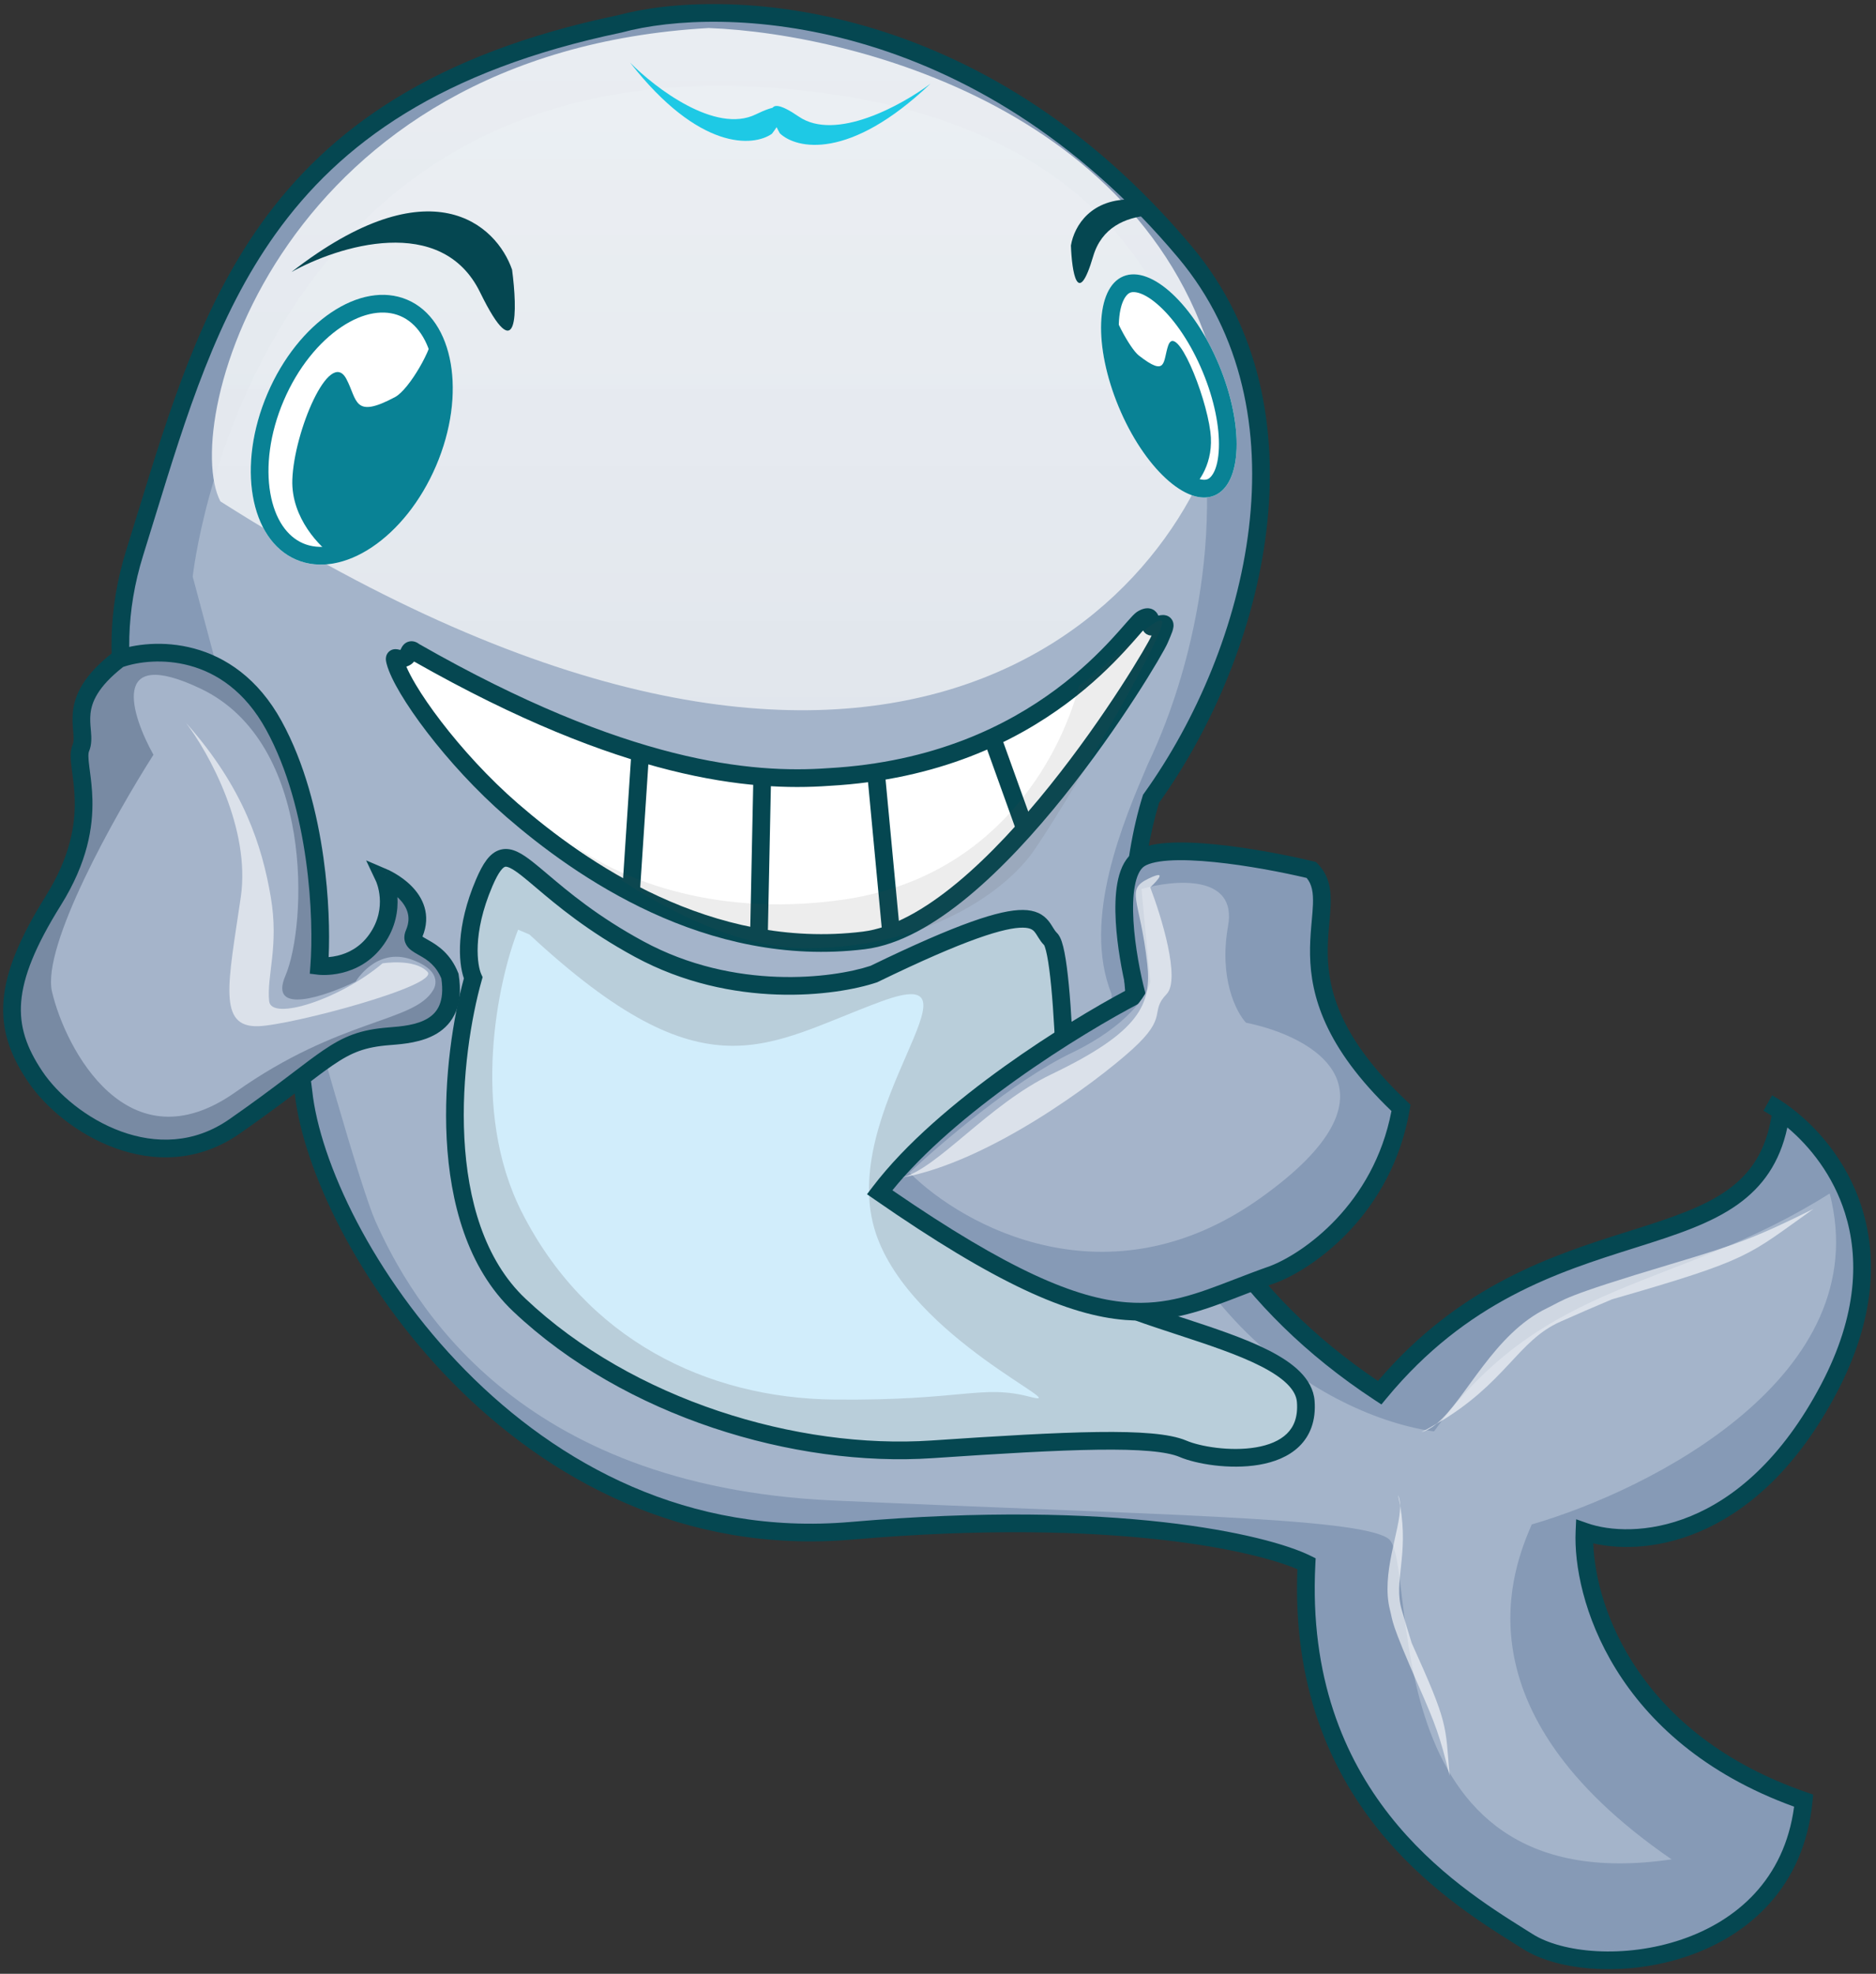
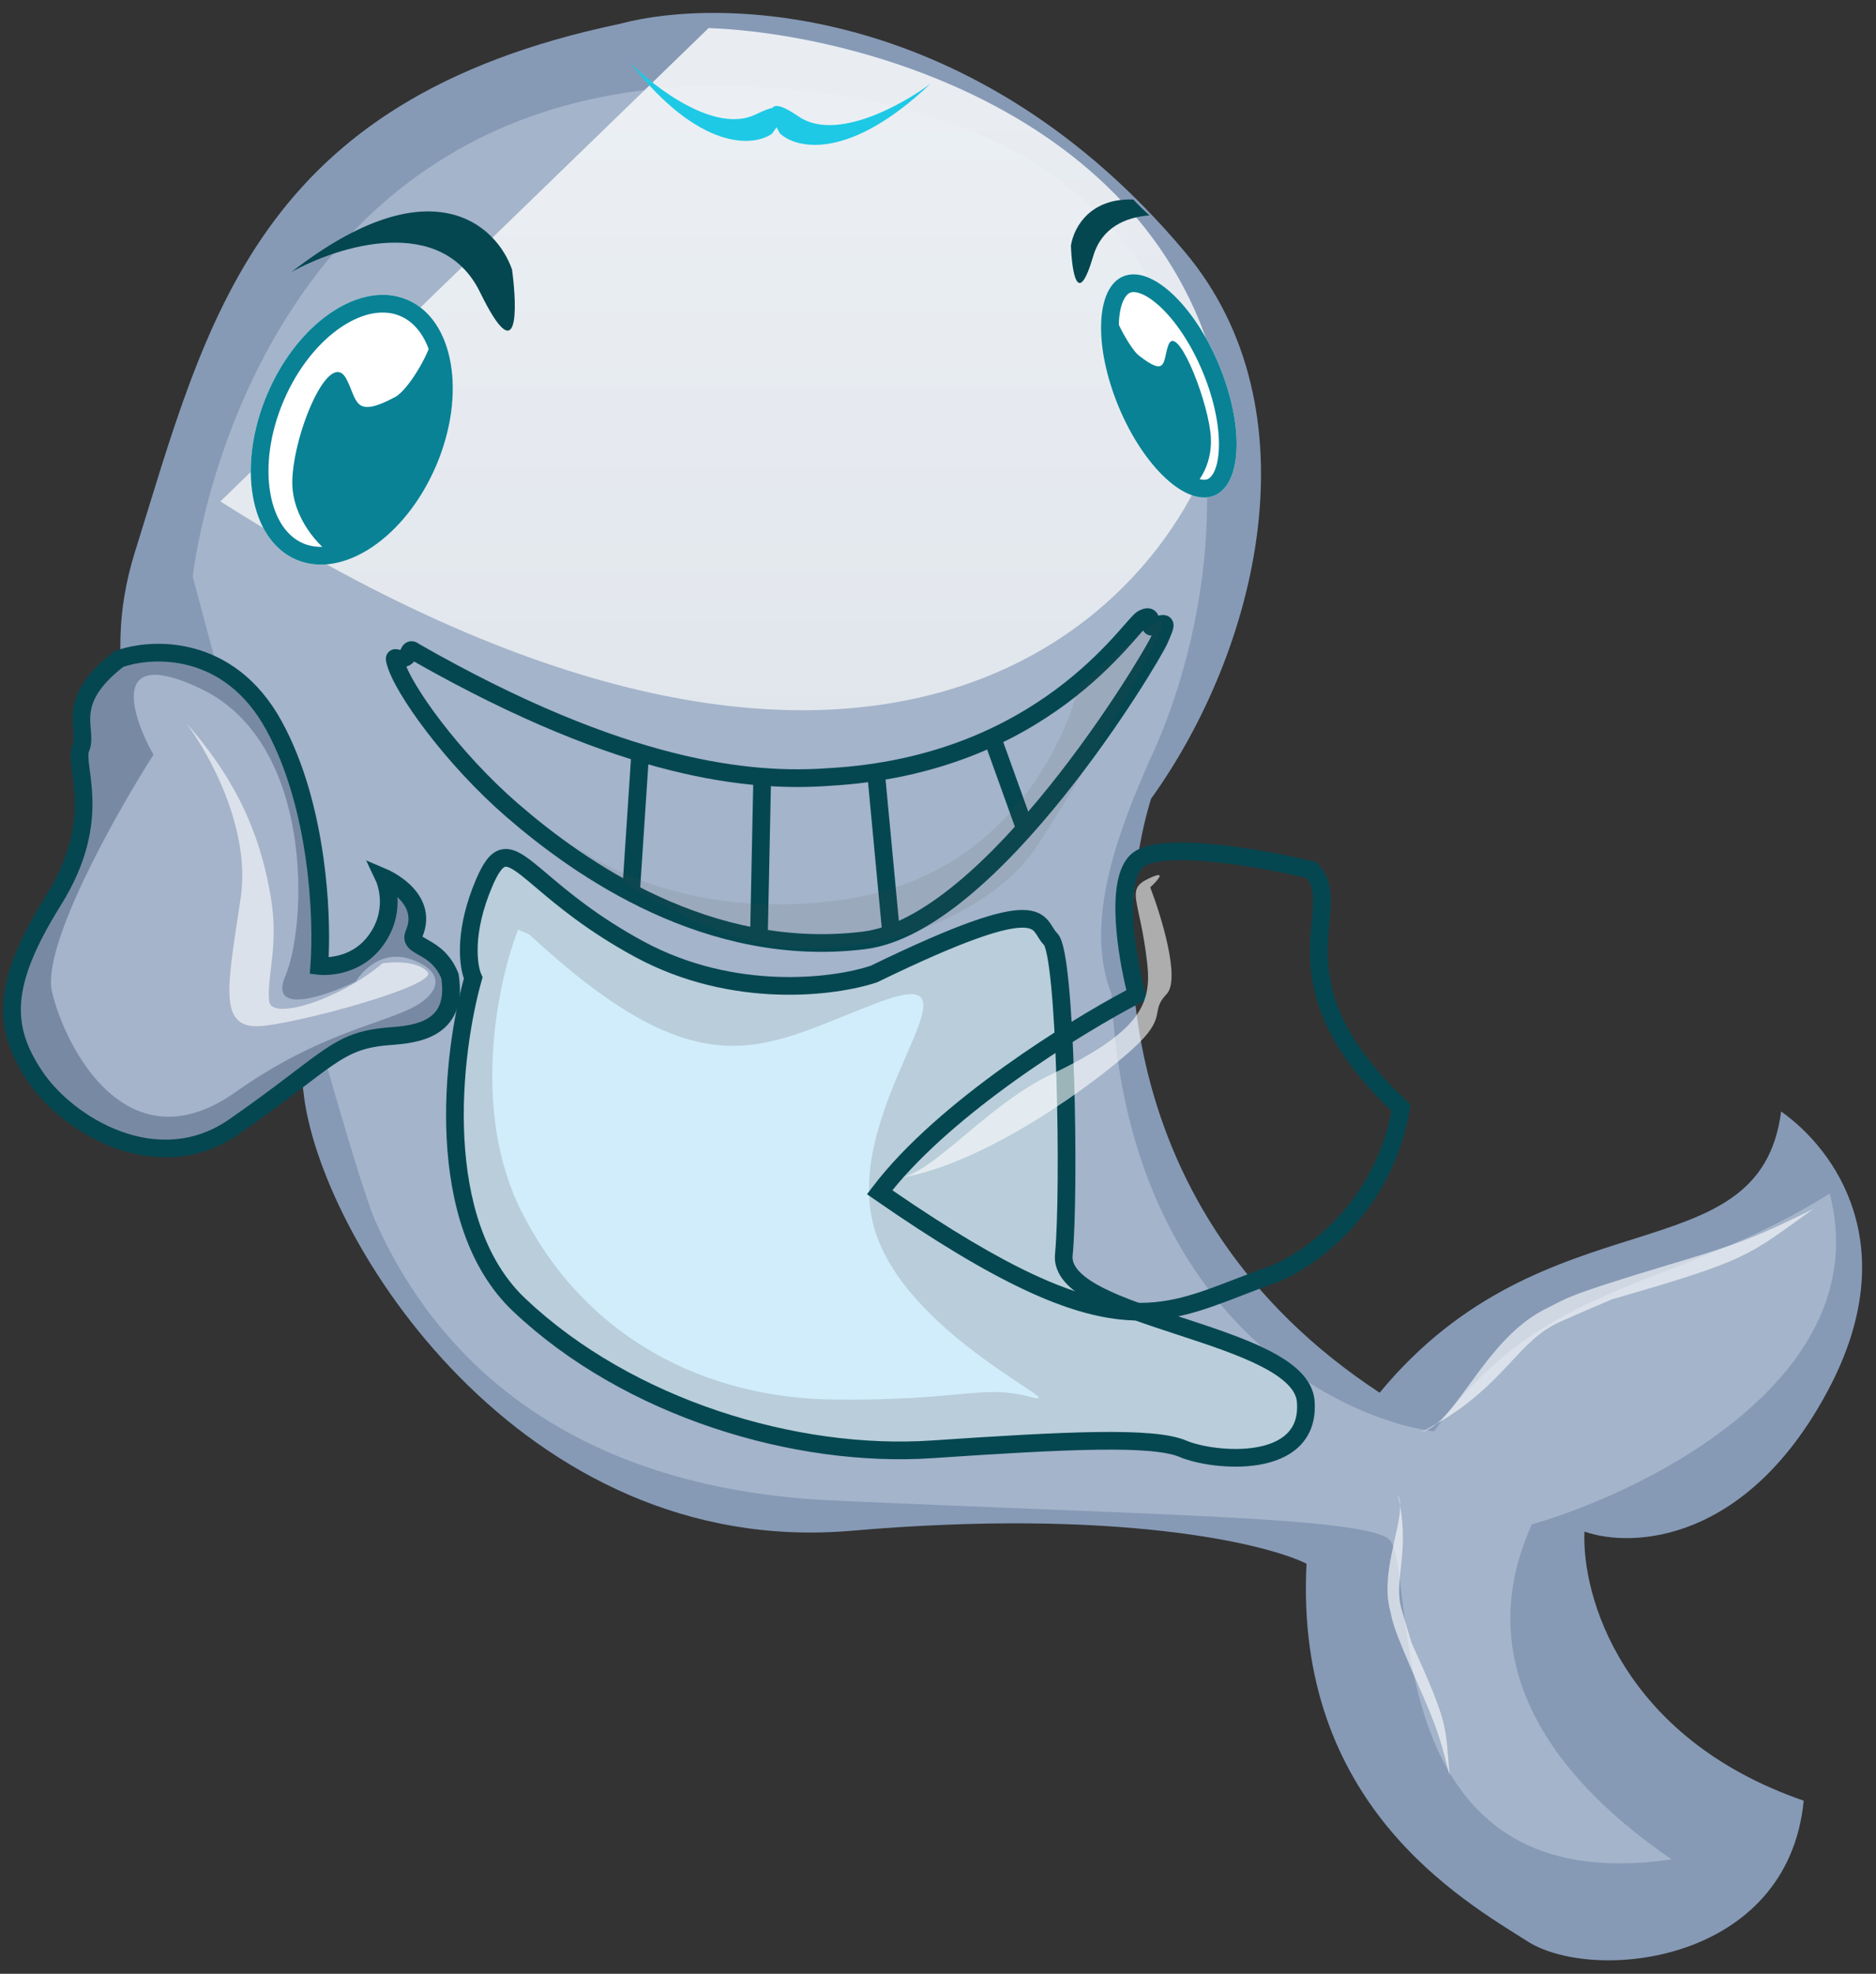
<svg xmlns="http://www.w3.org/2000/svg" width="212" height="223" viewBox="0 0 212 223" fill="none">
  <rect x="0" y="0" width="212" height="223" fill="#333333" stroke="none" />
  <path d="M133.939 28.515C110.38 0.4 81.518 -0.41 70.032 2.699C28.878 11.296 23.45 36.091 15.228 62.432C7.006 88.774 32.545 106.707 34.284 123.295C36.024 139.882 58.889 176.171 96.221 172.947C126.087 170.367 142.948 174.351 147.645 176.665C146.25 203.856 165.215 214.65 172.648 219.353C180.081 224.056 202.039 221.872 203.829 203.443C183.226 196.335 178.728 180.213 179.055 173.04C184.438 174.937 197.505 174.352 206.704 156.838C215.18 140.7 207.365 129.872 201.278 125.577C198.857 144.344 174.775 134.503 155.908 157.349C124.88 137.007 125.761 104.133 130.08 90.239C142.134 73.458 148.865 46.328 133.939 28.515Z" fill="#869AB6" />
-   <path fill-rule="evenodd" clip-rule="evenodd" d="M133.173 29.158C109.889 1.37 81.442 0.646 70.293 3.664L70.265 3.672L70.236 3.678C49.865 7.934 38.455 16.162 31.095 26.492C24.478 35.778 21.086 46.807 17.494 58.488C17.062 59.893 16.627 61.308 16.183 62.73C12.197 75.5 16.36 86.257 21.891 96.029C23.274 98.472 24.735 100.842 26.173 103.167L26.319 103.404C27.703 105.642 29.063 107.841 30.286 109.998C32.811 114.448 34.821 118.828 35.279 123.19C36.119 131.205 42.134 144.224 52.617 154.848C63.069 165.44 77.842 173.531 96.135 171.951C111.127 170.656 122.875 171.006 131.483 171.977C140.063 172.945 145.586 174.536 148.087 175.768L148.677 176.059L148.644 176.716C147.332 202.292 164.385 212.988 172.305 217.956C172.612 218.149 172.905 218.332 173.183 218.508C174.848 219.562 177.428 220.281 180.458 220.444C183.47 220.607 186.839 220.213 190.032 219.126C196.204 217.025 201.65 212.372 202.745 204.12C182.314 196.718 177.716 180.459 178.056 172.995L178.117 171.649L179.387 172.097C184.275 173.819 196.837 173.474 205.819 156.373C209.946 148.515 210.066 142.048 208.498 137.067C207.15 132.781 204.529 129.519 201.983 127.383C201.121 131.394 199.16 134.083 196.403 136.059C193.356 138.243 189.365 139.528 185.061 140.887L184.676 141.009C176.079 143.722 165.774 146.974 156.68 157.986L156.109 158.677L155.36 158.186C123.829 137.513 124.727 104.092 129.125 89.942L129.174 89.787L129.268 89.655C135.207 81.387 139.833 70.567 141.134 59.646C142.435 48.732 140.412 37.797 133.173 29.158ZM200.199 126.052C199.883 125.846 199.576 125.66 199.28 125.494L200.257 123.749C200.772 124.037 201.308 124.375 201.854 124.76C205.04 127.008 208.673 130.957 210.406 136.466C212.149 142.007 211.938 149.023 207.59 157.303C198.825 173.99 186.46 175.859 180.049 174.367C180.301 181.682 185.205 195.96 204.155 202.498L204.9 202.755L204.824 203.54C203.883 213.233 197.6 218.662 190.677 221.019C187.227 222.194 183.602 222.617 180.35 222.441C177.116 222.267 174.165 221.496 172.113 220.198C171.832 220.02 171.534 219.833 171.22 219.637C163.318 214.684 145.579 203.566 146.616 177.293C144.143 176.234 139.07 174.846 131.259 173.965C122.796 173.01 111.181 172.659 96.307 173.943C77.269 175.588 61.943 167.146 51.194 156.253C40.476 145.391 34.189 131.971 33.29 123.399C32.877 119.467 31.043 115.386 28.547 110.985C27.343 108.862 26 106.691 24.61 104.442L24.472 104.219C23.036 101.897 21.555 99.495 20.15 97.014C14.532 87.087 10.037 75.706 14.274 62.135C14.716 60.718 15.151 59.302 15.585 57.89C19.159 46.255 22.649 34.899 29.466 25.331C37.16 14.534 49.034 6.069 69.799 1.726C81.641 -1.465 110.89 -0.548 134.706 27.873C142.392 37.046 144.467 48.583 143.12 59.883C141.781 71.115 137.057 82.193 130.988 90.689C126.824 104.302 126.058 136.051 155.718 156.022C165.048 145.104 175.572 141.784 184.014 139.121C184.163 139.074 184.311 139.027 184.459 138.98C188.837 137.598 192.499 136.397 195.238 134.433C197.775 132.615 199.545 130.118 200.199 126.052Z" fill="#054751" />
  <path d="M42.424 137.963C39.182 130.726 21.778 65.147 21.778 65.147C21.778 65.147 28.066 6.291 86.258 9.858C144.45 13.425 141.024 62.74 129.711 86.337C126.956 92.776 122.219 103.85 125.608 112.308C127.338 148.148 150.627 160.182 162.055 161.72C174.733 144.191 189.227 145.922 206.765 134.84C212.104 155.405 186.544 168.337 173.096 172.232C171.113 176.868 164.172 193.094 188.901 210.071C154.439 215.133 160.409 176.25 156.876 173.824C153.344 171.399 129.987 171.157 94.123 169.525C58.259 167.893 46.476 147.009 42.424 137.963Z" fill="#A8B7CC" fill-opacity="0.9" />
-   <path d="M24.907 56.648C99.9 104.269 133.177 68.74 138.374 46.385C132.997 13.373 97.272 3.818 80.083 3.167C31.679 5.921 20.23 47.639 24.907 56.648Z" fill="url(#paint0_linear_4283_66)" />
+   <path d="M24.907 56.648C99.9 104.269 133.177 68.74 138.374 46.385C132.997 13.373 97.272 3.818 80.083 3.167Z" fill="url(#paint0_linear_4283_66)" />
  <path d="M49.282 52.626C45.813 60.734 38.735 65.481 33.472 63.23C28.21 60.978 26.755 52.581 30.224 44.473C33.692 36.365 40.77 31.618 46.033 33.869C51.296 36.121 52.75 44.519 49.282 52.626Z" fill="white" />
  <path fill-rule="evenodd" clip-rule="evenodd" d="M40.936 60.152C43.432 58.478 45.838 55.591 47.443 51.84C49.048 48.088 49.474 44.354 48.961 41.393C48.444 38.41 47.048 36.479 45.246 35.708C43.444 34.937 41.084 35.261 38.569 36.947C36.074 38.621 33.667 41.508 32.062 45.26C30.457 49.011 30.032 52.745 30.544 55.706C31.061 58.689 32.457 60.62 34.259 61.391C36.061 62.162 38.422 61.838 40.936 60.152ZM33.472 63.23C38.735 65.481 45.813 60.734 49.282 52.626C52.75 44.519 51.296 36.121 46.033 33.869C40.77 31.618 33.692 36.365 30.224 44.473C26.755 52.581 28.21 60.978 33.472 63.23Z" fill="#098295" />
  <path d="M48.73 37.46C48.802 37.528 48.842 37.635 48.854 37.775C54.592 52.579 43.92 60.726 37.822 62.958C36.166 61.843 32.891 58.532 33.035 54.206C33.215 48.799 37.239 39.265 39.133 42.8C40.404 45.172 39.909 47.397 44.652 44.856C46.258 43.996 48.979 39.196 48.854 37.775C48.814 37.671 48.772 37.566 48.73 37.46Z" fill="#098295" />
  <path d="M54.253 33.027C49.9 24.108 38.229 27.781 32.938 30.732C48.719 18.462 56.133 25.443 57.867 30.467C58.476 35.036 58.606 41.945 54.253 33.027Z" fill="#054751" />
  <path d="M90.257 13.167C94.424 16.027 101.925 11.881 105.155 9.45C95.983 18.185 89.979 16.83 88.123 15.06C87.098 13.238 86.091 10.307 90.257 13.167Z" fill="#1EC9E5" />
  <path d="M85.399 12.928C80.859 15.148 74.044 9.949 71.204 7.073C79.001 17.055 85.138 16.592 87.233 15.113C88.513 13.459 89.938 10.707 85.399 12.928Z" fill="#1EC9E5" />
  <path d="M126.415 45.962C129.259 52.8 134.104 57.288 137.237 55.985C140.37 54.682 140.604 48.082 137.76 41.243C134.916 34.405 130.07 29.917 126.938 31.22C123.805 32.523 123.571 39.123 126.415 45.962Z" fill="white" />
  <path fill-rule="evenodd" clip-rule="evenodd" d="M133.077 52.559C131.374 50.982 129.599 48.41 128.262 45.194C126.924 41.978 126.351 38.906 126.434 36.586C126.523 34.074 127.301 33.235 127.706 33.067C128.11 32.898 129.254 32.938 131.098 34.646C132.801 36.224 134.576 38.795 135.913 42.011C137.251 45.227 137.824 48.299 137.741 50.619C137.652 53.132 136.874 53.97 136.469 54.139C136.065 54.307 134.921 54.267 133.077 52.559ZM137.237 55.985C134.104 57.288 129.259 52.8 126.415 45.962C123.571 39.123 123.805 32.523 126.938 31.22C130.07 29.917 134.916 34.405 137.76 41.243C140.604 48.082 140.37 54.682 137.237 55.985Z" fill="#098295" />
  <path d="M125.53 33.844C125.491 33.891 125.474 33.973 125.478 34.085C123.066 45.416 130.451 52.975 134.475 55.35C135.428 54.614 137.222 52.271 136.78 48.786C136.227 44.429 132.917 36.392 132.011 39.048C131.403 40.83 131.896 42.663 128.701 40.17C127.619 39.325 125.515 35.212 125.478 34.085C125.495 34.005 125.512 33.924 125.53 33.844Z" fill="#098295" />
  <path fill-rule="evenodd" clip-rule="evenodd" d="M129.9 24.334C129.214 23.716 128.607 23.117 128.073 22.541C123.332 22.366 121.398 25.478 121.021 27.74C121.123 30.645 121.768 34.954 123.538 28.952C124.484 25.742 127.111 24.551 129.9 24.334Z" fill="#054751" />
-   <path d="M57.872 91.536C51.183 85.741 45.476 77.851 44.665 74.762C44.431 73.871 44.905 74.743 45.819 74.278C46.311 74.027 46.162 73.065 46.837 73.613C70.533 87.163 84.876 88.419 93.63 87.788C117.99 86.45 127.632 70.771 129.092 69.929C130.552 69.087 129.746 71.087 130.199 70.77C131.837 70.37 131.97 70.06 131.042 72.23C130.113 74.4 112.114 104.473 97.615 106.25C80.08 108.399 65.544 98.183 57.872 91.536Z" fill="white" />
  <path fill-rule="evenodd" clip-rule="evenodd" d="M130.901 69.556C130.893 69.536 130.884 69.516 130.875 69.495C130.773 69.271 130.581 69.003 130.242 68.844C129.912 68.69 129.58 68.703 129.322 68.761C129.068 68.818 128.823 68.93 128.593 69.063C128.366 69.194 128.156 69.4 128.003 69.557C127.828 69.738 127.623 69.967 127.398 70.222C127.305 70.328 127.207 70.44 127.104 70.557C126.699 71.02 126.212 71.575 125.627 72.207C124.165 73.787 122.107 75.821 119.352 77.87C113.849 81.962 105.533 86.133 93.575 86.789L93.567 86.79L93.558 86.79C85.041 87.405 70.912 86.215 47.396 72.781C47.174 72.612 46.774 72.372 46.273 72.469C45.695 72.58 45.442 73.053 45.379 73.171L45.377 73.175C45.338 73.249 45.301 73.329 45.279 73.377C45.276 73.383 45.274 73.389 45.271 73.394C45.266 73.405 45.262 73.415 45.258 73.424C45.213 73.428 45.162 73.415 45.064 73.392C45.057 73.391 45.05 73.389 45.043 73.387C45.043 73.387 45.039 73.386 45.036 73.385C44.995 73.375 44.837 73.337 44.667 73.34C44.561 73.342 44.385 73.359 44.194 73.456C43.984 73.561 43.825 73.729 43.726 73.923C43.569 74.233 43.606 74.537 43.617 74.623L43.617 74.626C43.633 74.757 43.665 74.894 43.697 75.016C43.937 75.927 44.504 77.097 45.271 78.383C46.049 79.688 47.07 81.178 48.271 82.743C50.67 85.872 53.815 89.344 57.217 92.292C64.932 98.976 79.757 109.447 97.737 107.243C101.646 106.763 105.671 104.404 109.462 101.259C113.275 98.097 116.961 94.047 120.197 90.013C123.437 85.975 126.247 81.929 128.305 78.755C130.341 75.616 131.689 73.258 131.961 72.624L131.979 72.581C132.196 72.075 132.373 71.66 132.478 71.355C132.53 71.201 132.588 71.011 132.609 70.817C132.627 70.649 132.646 70.244 132.346 69.89C132.033 69.521 131.614 69.485 131.437 69.484C131.245 69.483 131.059 69.52 130.933 69.549C130.922 69.551 130.912 69.553 130.901 69.556ZM129.178 71.23C129.095 71.323 129.002 71.427 128.899 71.545C128.81 71.644 128.716 71.752 128.615 71.867C128.209 72.331 127.7 72.912 127.094 73.566C125.577 75.206 123.428 77.332 120.545 79.475C114.774 83.767 106.091 88.103 93.694 88.786C84.766 89.429 70.356 88.125 46.792 74.739C46.673 74.889 46.505 75.051 46.272 75.169C46.153 75.23 46.035 75.278 45.92 75.316C46.157 75.873 46.513 76.561 46.989 77.359C47.718 78.584 48.694 80.008 49.858 81.526C52.187 84.563 55.241 87.933 58.527 90.78C66.155 97.389 80.404 107.352 97.493 105.257C100.833 104.848 104.495 102.781 108.186 99.72C111.855 96.676 115.446 92.739 118.637 88.761C121.826 84.788 124.596 80.799 126.627 77.667C128.679 74.503 129.929 72.287 130.122 71.837C130.127 71.826 130.132 71.815 130.136 71.804C129.881 71.808 129.612 71.721 129.398 71.52C129.295 71.424 129.226 71.321 129.178 71.23Z" fill="#054751" />
  <path fill-rule="evenodd" clip-rule="evenodd" d="M70.314 100.721L71.37 84.72L73.366 84.852L72.31 100.852L70.314 100.721Z" fill="#054751" />
  <path fill-rule="evenodd" clip-rule="evenodd" d="M115.02 94.328L111.292 83.959L113.174 83.282L116.902 93.651L115.02 94.328ZM99.709 105.533L98.005 87.437L99.996 87.249L101.7 105.345L99.709 105.533ZM84.771 105.428L85.127 88.213L87.127 88.255L86.77 105.469L84.771 105.428Z" fill="#054751" />
  <path d="M95.135 101.664C112.318 99.263 119.69 85.905 121.957 77.459C124.305 76.085 130.626 69.394 131.295 70.156C132.13 71.108 119.78 91.989 116.686 96.314C113.593 100.64 104.948 107.051 91.242 107.134C81.305 107.195 70.045 99.851 64.361 95.138C63.731 94.654 63.204 94.192 62.784 93.77C63.245 94.191 63.773 94.65 64.361 95.138C69.162 98.826 79.946 103.787 95.135 101.664Z" fill="#4F4F4F" fill-opacity="0.1" />
  <path d="M72.233 107.233C82.918 113.023 94.367 111.522 98.755 110.048C118.758 100.324 116.995 104.445 118.725 106.099C120.455 107.753 120.914 134.457 120.22 141.777C119.525 149.097 146.966 150.477 147.56 158.348C148.153 166.219 137.044 165.123 133.696 163.69C130.348 162.258 120.711 162.706 105.337 163.745C89.963 164.785 71.053 159.133 58.687 147.445C48.794 138.094 51.091 118.907 53.476 110.482C52.899 109.219 52.34 105.304 54.72 99.741C57.695 92.787 58.876 99.995 72.233 107.233Z" fill="#B9CEDA" />
  <path fill-rule="evenodd" clip-rule="evenodd" d="M119.04 104.868C119.194 105.115 119.299 105.264 119.416 105.376C119.712 105.659 119.878 106.065 119.981 106.369C120.1 106.718 120.203 107.142 120.296 107.615C120.482 108.564 120.642 109.808 120.781 111.246C121.06 114.127 121.258 117.873 121.381 121.782C121.625 129.584 121.569 138.144 121.215 141.871C121.162 142.433 121.36 142.989 121.911 143.595C122.479 144.221 123.376 144.841 124.574 145.459C126.965 146.693 130.252 147.77 133.694 148.898L133.718 148.905C137.12 150.02 140.665 151.183 143.394 152.577C144.762 153.275 145.982 154.059 146.893 154.969C147.81 155.886 148.459 156.98 148.557 158.273C148.725 160.5 148.059 162.209 146.812 163.422C145.601 164.598 143.942 165.21 142.274 165.494C138.96 166.057 135.151 165.4 133.303 164.61C132.614 164.315 131.512 164.085 129.926 163.944C128.36 163.805 126.399 163.759 124.04 163.791C119.321 163.853 113.095 164.223 105.405 164.743C89.784 165.8 70.591 160.073 58 148.171C52.779 143.237 50.848 135.79 50.478 128.668C50.117 121.701 51.238 114.86 52.423 110.537C51.786 108.726 51.512 104.696 53.8 99.347C54.184 98.451 54.565 97.717 54.981 97.166C55.398 96.613 55.914 96.163 56.585 95.991C57.261 95.818 57.904 95.976 58.47 96.241C59.028 96.502 59.604 96.909 60.201 97.379C60.713 97.781 61.274 98.255 61.902 98.787C64.242 100.767 67.523 103.543 72.71 106.354C83.04 111.951 94.131 110.525 98.377 109.12C103.362 106.698 107.021 105.123 109.734 104.154C112.438 103.189 114.283 102.794 115.602 102.807C116.276 102.813 116.847 102.926 117.334 103.147C117.829 103.372 118.184 103.685 118.455 104.009C118.674 104.272 118.852 104.561 118.984 104.776C119.004 104.808 119.023 104.839 119.04 104.868ZM110.407 106.038C107.781 106.975 104.178 108.524 99.192 110.947L99.134 110.975L99.073 110.996C94.497 112.533 82.748 114.068 71.757 108.112C66.365 105.191 62.886 102.244 60.552 100.267C59.952 99.759 59.427 99.314 58.965 98.951C58.394 98.502 57.964 98.212 57.623 98.053C57.291 97.898 57.143 97.913 57.081 97.929C57.014 97.946 56.845 98.017 56.577 98.372C56.306 98.73 56 99.291 55.639 100.134C53.334 105.522 53.959 109.133 54.386 110.066L54.539 110.401L54.438 110.754C53.27 114.88 52.118 121.673 52.476 128.564C52.834 135.479 54.701 142.302 59.373 146.718C71.515 158.194 90.141 163.771 105.27 162.748C112.954 162.228 119.233 161.854 124.013 161.791C126.404 161.759 128.44 161.805 130.103 161.952C131.747 162.098 133.104 162.349 134.089 162.771C135.589 163.413 139.009 164.02 141.938 163.522C143.392 163.275 144.608 162.775 145.418 161.987C146.191 161.236 146.691 160.131 146.562 158.423C146.511 157.748 146.173 157.077 145.479 156.383C144.778 155.683 143.763 155.011 142.485 154.358C139.923 153.05 136.541 151.935 133.095 150.806L132.952 150.759C129.601 149.661 126.192 148.544 123.657 147.236C122.37 146.572 121.232 145.822 120.431 144.94C119.612 144.039 119.104 142.95 119.224 141.682C119.565 138.09 119.626 129.638 119.382 121.844C119.26 117.955 119.063 114.258 118.791 111.438C118.654 110.026 118.501 108.855 118.333 107.999C118.249 107.569 118.166 107.243 118.088 107.014C118.038 106.868 118.003 106.802 117.994 106.783C117.7 106.491 117.494 106.168 117.341 105.922C117.317 105.883 117.294 105.846 117.272 105.811C117.135 105.588 117.04 105.435 116.921 105.292C116.802 105.15 116.677 105.046 116.507 104.968C116.329 104.887 116.047 104.811 115.583 104.807C114.626 104.798 113.053 105.093 110.407 106.038Z" fill="#054751" />
  <path d="M58.937 136.888C53.133 125.386 56.26 110.86 58.549 105.035L59.836 105.586C79.895 124.221 86.564 117.934 99.582 113.144C112.599 108.353 94.293 125.506 98.995 139.4C103.003 151.246 121.886 159.247 116.405 157.816C110.923 156.385 108.901 158.263 94.336 158.125C79.77 157.987 66.193 151.265 58.937 136.888Z" fill="#D1EDFB" />
  <path d="M30.947 81.954C25.88 72.717 17.16 73.11 13.434 74.461C7.073 79.358 10.018 82.445 9.137 84.506C8.255 86.566 11.879 92.382 6.021 101.759C0.164 111.135 0.235 116.041 3.953 121.592C7.672 127.144 17.812 133.31 26.489 127.272C37.335 119.725 37.973 117.549 43.969 117.079L44.001 117.076C46.844 116.853 51.837 116.462 50.843 110.27C49.369 106.592 46.078 107.165 46.794 105.49C48.557 101.37 43.406 99.166 43.406 99.166C43.406 99.166 45.03 102.603 42.564 106.119C40.098 109.634 36.077 109.132 36.077 109.132C36.478 103.921 36.014 91.19 30.947 81.954Z" fill="#788AA3" />
  <path fill-rule="evenodd" clip-rule="evenodd" d="M13.919 75.351C11.001 77.631 10.357 79.368 10.225 80.649C10.162 81.261 10.209 81.807 10.259 82.396C10.267 82.488 10.275 82.581 10.282 82.675C10.334 83.317 10.385 84.13 10.056 84.899C10.024 84.973 9.987 85.13 9.99 85.445C9.993 85.755 10.032 86.137 10.094 86.626C10.112 86.767 10.131 86.914 10.151 87.068C10.269 87.962 10.416 89.081 10.445 90.367C10.512 93.429 9.91 97.422 6.869 102.288C3.97 106.93 2.623 110.336 2.393 113.19C2.167 115.991 3.007 118.383 4.784 121.036C6.526 123.637 9.82 126.431 13.703 127.838C17.552 129.234 21.902 129.246 25.918 126.451C28.614 124.575 30.675 123.033 32.348 121.765C32.63 121.551 32.901 121.345 33.163 121.146C34.451 120.166 35.521 119.353 36.484 118.696C37.656 117.896 38.714 117.295 39.893 116.868C41.074 116.441 42.332 116.204 43.891 116.082L43.923 116.079C45.396 115.964 47.101 115.811 48.341 115.057C48.926 114.701 49.387 114.22 49.667 113.535C49.945 112.857 50.077 111.901 49.873 110.54C49.258 109.081 48.32 108.466 47.5 107.997C47.441 107.963 47.379 107.928 47.315 107.892C47.158 107.803 46.991 107.709 46.849 107.621C46.644 107.496 46.402 107.333 46.197 107.121C45.98 106.896 45.779 106.588 45.714 106.184C45.651 105.79 45.736 105.42 45.875 105.097C46.226 104.276 46.216 103.606 46.05 103.05C45.877 102.472 45.513 101.949 45.054 101.491C45.008 101.445 44.962 101.4 44.914 101.356C45.006 102.822 44.742 104.755 43.383 106.693C41.977 108.698 40.116 109.561 38.629 109.916C37.888 110.093 37.235 110.147 36.763 110.156C36.526 110.16 36.334 110.153 36.195 110.145C36.126 110.141 36.07 110.136 36.03 110.133C36.009 110.131 35.993 110.129 35.98 110.128L35.964 110.126L35.958 110.125L35.955 110.125L35.954 110.125C35.954 110.125 35.953 110.125 36.077 109.132L35.954 110.125L35.007 110.007L35.08 109.055C35.275 106.523 35.262 102.11 34.572 97.191C33.882 92.268 32.524 86.907 30.07 82.434C27.67 78.059 24.448 76.02 21.426 75.202C18.452 74.398 15.628 74.766 13.919 75.351ZM37.139 108.135C37.266 105.398 37.175 101.349 36.553 96.913C35.844 91.859 34.437 86.237 31.823 81.472C29.157 76.612 25.485 74.229 21.949 73.272C18.45 72.325 15.127 72.784 13.093 73.521L12.947 73.574L12.824 73.669C9.487 76.237 8.44 78.461 8.236 80.445C8.152 81.258 8.217 82.003 8.267 82.585C8.275 82.673 8.282 82.756 8.289 82.836C8.343 83.506 8.329 83.852 8.217 84.112C8.029 84.553 7.986 85.029 7.99 85.463C7.994 85.902 8.047 86.386 8.11 86.878C8.129 87.031 8.149 87.186 8.17 87.346C8.288 88.24 8.42 89.243 8.445 90.411C8.505 93.116 7.991 96.719 5.173 101.229C2.215 105.964 0.668 109.698 0.399 113.029C0.126 116.413 1.18 119.25 3.122 122.149C5.099 125.099 8.734 128.164 13.021 129.718C17.34 131.284 22.399 131.336 27.06 128.093C29.787 126.195 31.872 124.635 33.557 123.358C33.846 123.139 34.123 122.929 34.388 122.727C35.675 121.748 36.695 120.973 37.611 120.347C38.705 119.601 39.609 119.098 40.574 118.749C41.538 118.4 42.608 118.189 44.047 118.076L44.079 118.073L44.162 118.067C45.537 117.959 47.696 117.791 49.38 116.766C50.275 116.222 51.053 115.43 51.519 114.293C51.979 113.168 52.099 111.787 51.831 110.111L51.813 110.001L51.771 109.898C50.912 107.752 49.491 106.832 48.494 106.261C48.408 106.212 48.33 106.168 48.259 106.128C48.12 106.049 48.005 105.985 47.895 105.917C47.83 105.877 47.78 105.844 47.742 105.817C48.245 104.603 48.265 103.475 47.966 102.477C47.669 101.483 47.077 100.684 46.468 100.075C45.857 99.466 45.195 99.013 44.694 98.716C44.442 98.565 44.225 98.451 44.069 98.373C43.99 98.335 43.927 98.304 43.881 98.283C43.858 98.273 43.84 98.264 43.826 98.258L43.809 98.251L43.801 98.248C43.801 98.248 43.799 98.247 43.406 99.166L43.799 98.247L41.375 97.21L42.5 99.589L42.5 99.591L42.506 99.604C42.513 99.62 42.525 99.647 42.54 99.686C42.571 99.764 42.615 99.887 42.664 100.047C42.761 100.368 42.87 100.836 42.913 101.399C42.997 102.518 42.819 104.014 41.746 105.544C40.686 107.054 39.303 107.699 38.164 107.971C37.785 108.061 37.436 108.11 37.139 108.135Z" fill="#054751" />
  <path d="M5.881 112.058C4.671 106.909 13.016 92.056 17.34 85.273C14.811 80.738 12.337 72.895 22.668 77.802C35.583 83.937 34.677 104.572 32.253 110.238C30.314 114.771 36.742 112.565 40.198 110.895C40.198 110.895 42.492 107.001 46.465 108.396C50.438 109.792 48.932 111.889 48.932 111.889C46.764 115.532 38.435 115.016 26.634 123.373C14.457 131.996 7.393 118.494 5.881 112.058Z" fill="#A5B4CA" />
  <path d="M27.208 101.377C28.35 93.578 23.556 84.987 21.016 81.666C27.604 89.055 29.632 95.711 30.592 101.301C31.552 106.891 30.119 110.24 30.416 113.108C30.652 115.403 38.449 112.889 43.228 108.84C43.228 108.84 46.833 108.249 48.305 109.793C49.777 111.337 32.911 115.821 29.203 115.941C24.569 116.092 25.78 111.125 27.208 101.377Z" fill="white" fill-opacity="0.6" />
-   <path d="M99.405 134.7C106.667 125.132 121.793 115.841 128.448 112.391C127.367 108.273 125.873 99.468 128.549 97.2C131.225 94.933 142.759 96.983 148.191 98.291C152.375 102.518 142.903 110.653 158.324 125.172C156.389 136.532 147.889 142.442 143.881 143.977C131.341 148.363 126.894 153.772 99.405 134.7Z" fill="#869AB6" />
  <path fill-rule="evenodd" clip-rule="evenodd" d="M148.702 97.385L148.902 97.588C150.244 98.944 150.432 100.6 150.37 102.27C150.347 102.889 150.287 103.556 150.226 104.235C150.206 104.459 150.185 104.685 150.166 104.91C150.087 105.837 150.024 106.81 150.043 107.853C150.12 111.931 151.472 117.348 159.009 124.444L159.4 124.812L159.31 125.34C157.301 137.136 148.484 143.285 144.238 144.911L144.225 144.916L144.211 144.921C142.897 145.381 141.653 145.862 140.446 146.329C136.071 148.022 132.18 149.528 127.17 149.132C120.769 148.626 112.595 145.069 98.835 135.522L97.977 134.927L98.608 134.096C102.33 129.193 108.023 124.409 113.572 120.438C118.763 116.724 123.888 113.681 127.287 111.872C126.783 109.784 126.249 106.888 126.091 104.16C126.002 102.62 126.029 101.09 126.268 99.773C126.502 98.485 126.968 97.229 127.902 96.437C128.391 96.023 129.019 95.756 129.676 95.578C130.342 95.396 131.103 95.288 131.914 95.233C133.537 95.121 135.462 95.211 137.437 95.41C141.391 95.808 145.679 96.657 148.425 97.319L148.702 97.385ZM130.201 97.507C129.694 97.645 129.375 97.811 129.195 97.963C128.792 98.305 128.441 99 128.236 100.13C128.036 101.23 128.003 102.584 128.088 104.044C128.257 106.959 128.886 110.122 129.416 112.137L129.619 112.911L128.909 113.279C125.621 114.983 120.217 118.144 114.736 122.065C109.567 125.763 104.39 130.095 100.847 134.481C114.036 143.542 121.622 146.688 127.327 147.138C131.844 147.495 135.214 146.196 139.5 144.543C140.751 144.061 142.079 143.548 143.536 143.038C147.253 141.609 155.219 136.096 157.244 125.525C149.7 118.278 148.13 112.488 148.044 107.891C148.022 106.745 148.092 105.692 148.173 104.741C148.195 104.488 148.217 104.244 148.238 104.01C148.297 103.349 148.351 102.757 148.371 102.196C148.422 100.826 148.262 99.917 147.66 99.192C144.968 98.557 140.937 97.772 137.236 97.4C135.314 97.206 133.514 97.127 132.052 97.228C131.321 97.278 130.699 97.372 130.201 97.507Z" fill="#054751" />
-   <path d="M142.367 135.408C125.22 147.572 108.836 138.532 102.787 132.491C106.194 129.277 114.617 122.074 121.059 118.98C127.502 115.886 129.699 112.317 129.992 110.919L128.992 100.437C132.694 99.38 139.835 98.738 138.779 104.624C137.724 110.509 139.693 114.358 140.809 115.547C148.473 117.099 159.514 123.244 142.367 135.408Z" fill="#A5B4CA" />
  <path d="M118.817 121.373C111.71 124.779 105.99 131.997 101.942 133.044C111.686 131.294 123.733 122.378 127.937 118.571C132.142 114.764 129.829 114.391 131.832 112.316C133.435 110.656 131.237 103.53 129.985 100.252C129.985 100.252 132.485 97.97 129.801 99.259C127.116 100.548 128.824 101.516 129.647 108.876C130.163 113.484 128.796 116.589 118.817 121.373Z" fill="white" fill-opacity="0.6" />
  <path d="M160.628 161.806C161.202 161.657 161.756 161.338 162.305 160.889C170.164 156.319 171.469 151.484 176.326 149.326C178.49 148.365 180.423 147.531 182.16 146.801C198.022 142.235 197.437 141.896 204.934 136.581C198.352 139.859 196.168 140.624 188.865 142.808C176.287 146.568 176.869 146.817 174.854 147.783C168.808 150.68 165.684 158.037 162.394 160.815C161.84 161.153 161.253 161.484 160.628 161.806Z" fill="white" fill-opacity="0.6" />
  <path d="M157.984 168.901C158.143 169.227 158.214 169.627 158.222 170.085C159.212 175.761 157.466 178.639 158.39 181.831C158.802 183.253 159.181 184.511 159.531 185.633C163.712 194.877 163.32 194.777 163.817 200.646C162.73 196.153 162.218 194.815 160.332 190.52C157.082 183.124 157.431 183.265 157.08 181.907C156.029 177.834 158.232 172.947 158.223 170.16C158.161 169.752 158.082 169.332 157.984 168.901Z" fill="white" fill-opacity="0.6" />
  <defs>
    <linearGradient id="paint0_linear_4283_66" x1="105.892" y1="0.46" x2="105.892" y2="222.479" gradientUnits="userSpaceOnUse">
      <stop stop-color="#F5F7F9" stop-opacity="0.9" />
      <stop offset="1" stop-color="#C9D2DD" />
    </linearGradient>
  </defs>
</svg>